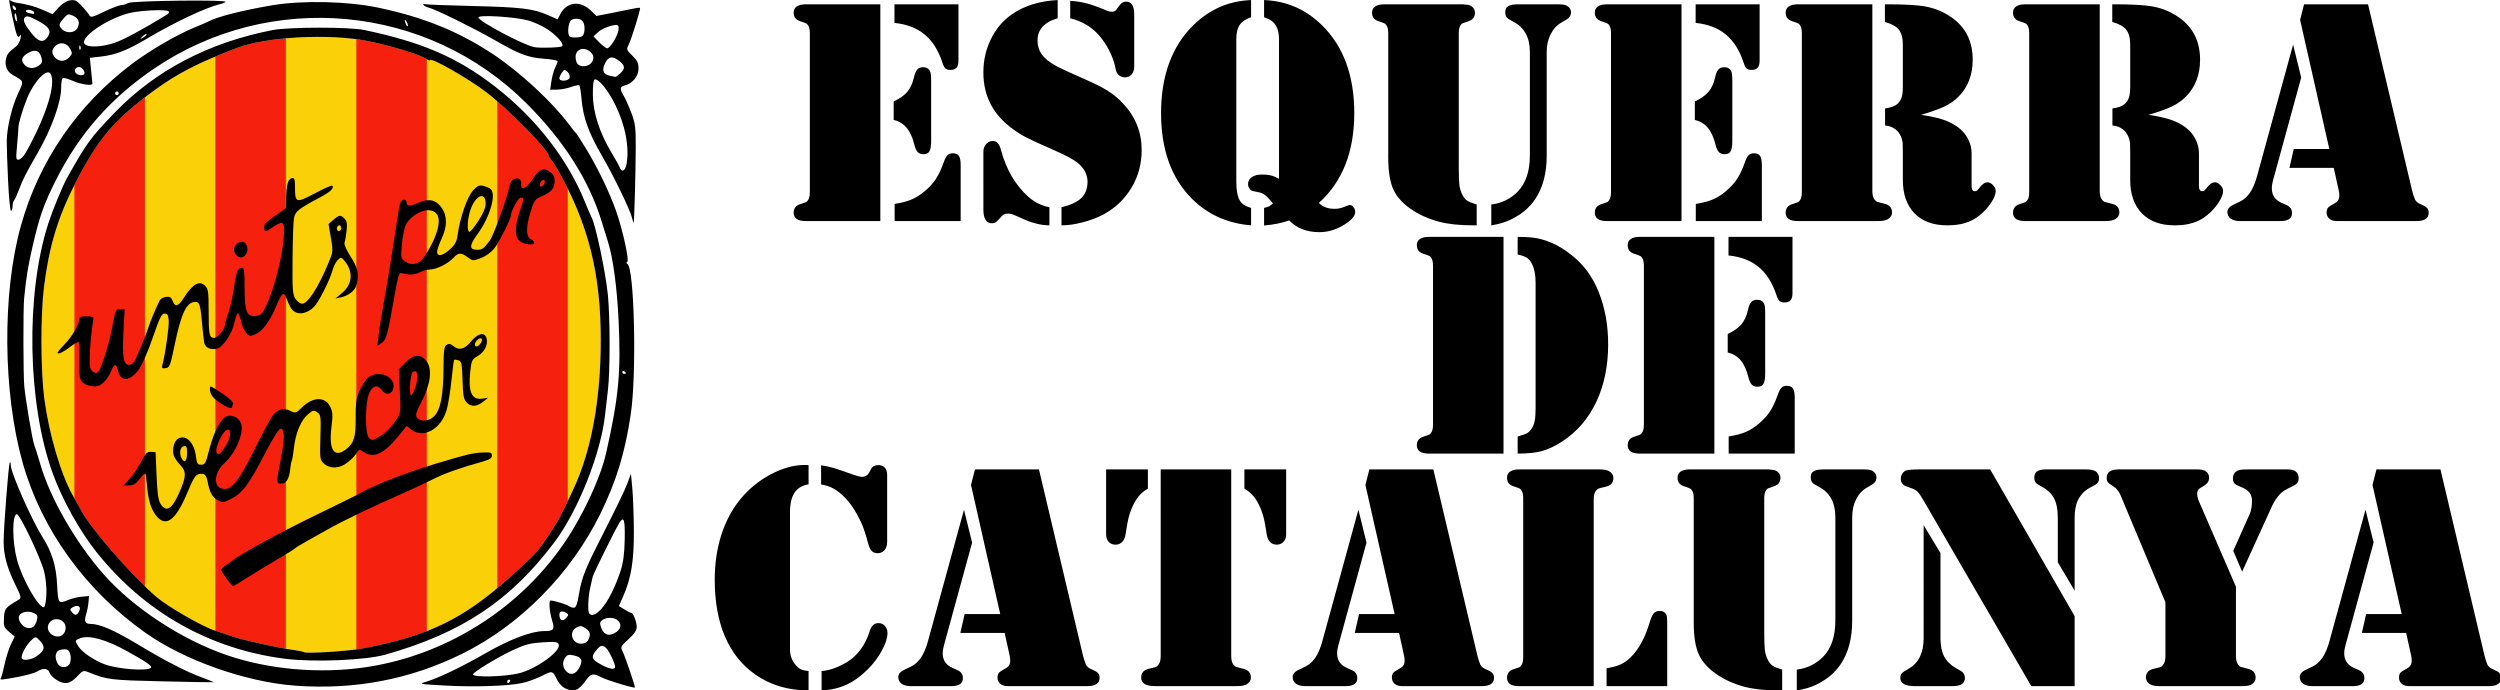
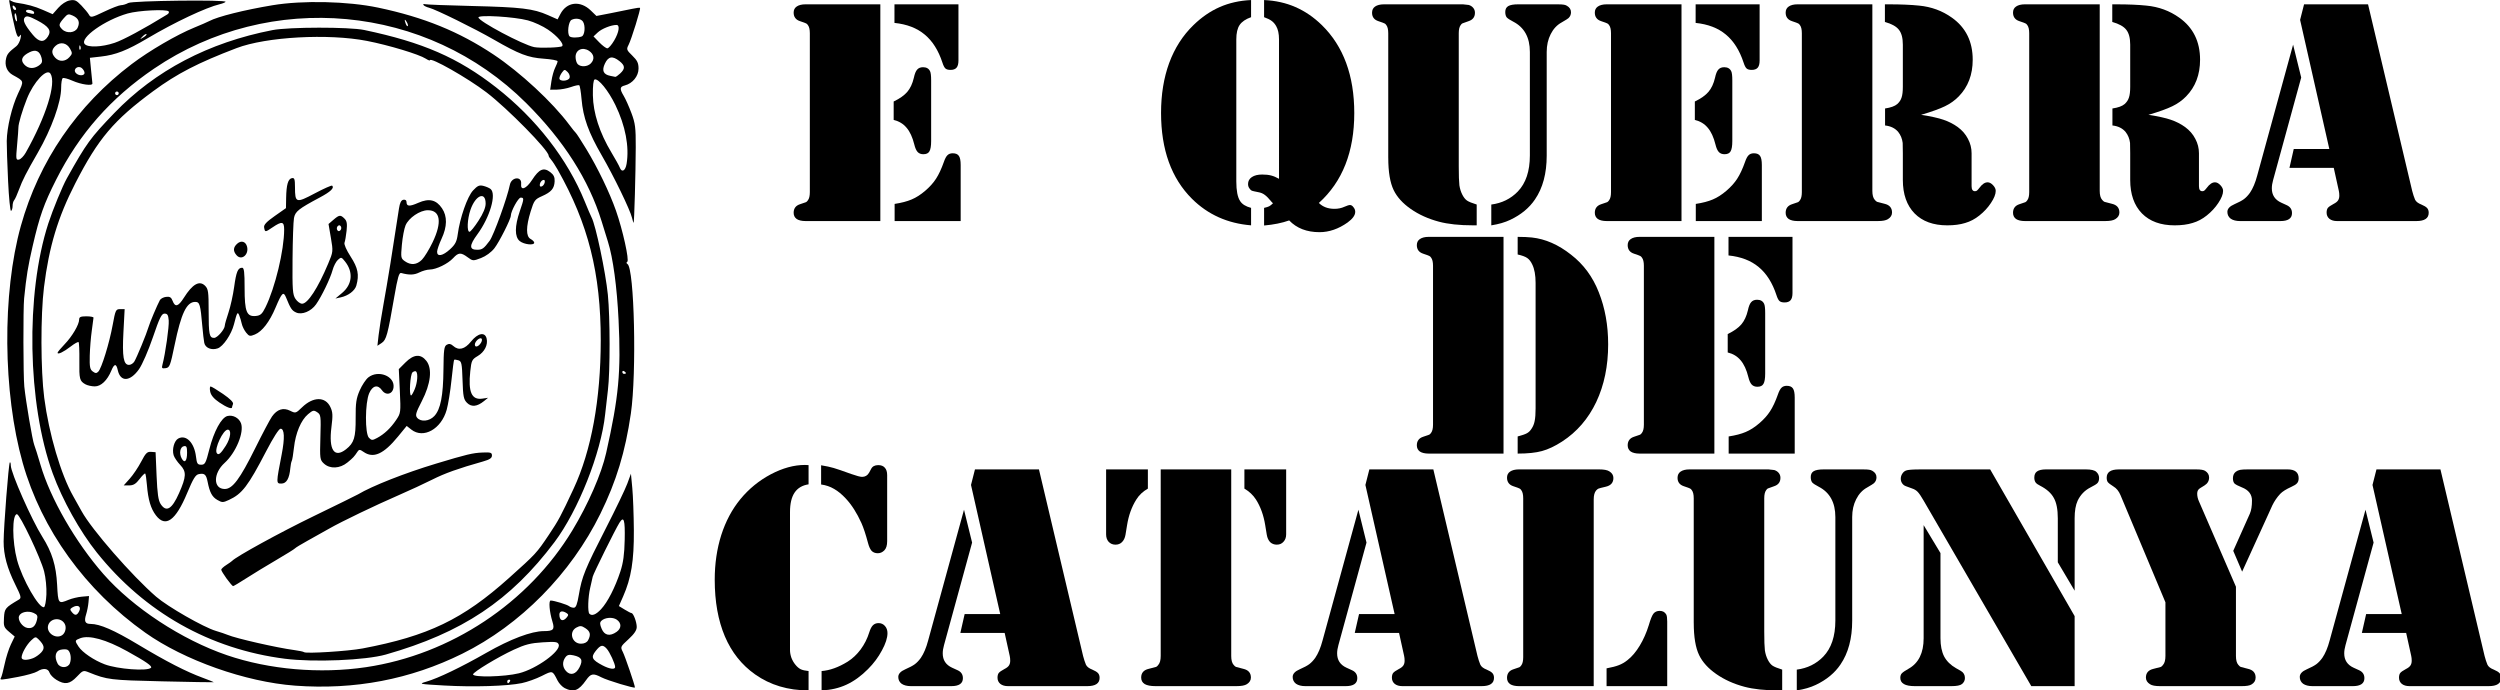
<svg xmlns="http://www.w3.org/2000/svg" xmlns:ns1="http://www.inkscape.org/namespaces/inkscape" xmlns:ns2="http://sodipodi.sourceforge.net/DTD/sodipodi-0.dtd" width="1811.062" height="500" viewBox="0 0 479.177 132.292" version="1.1" id="svg8" ns1:version="1.2.2 (732a01da63, 2022-12-09)" ns2:docname="Esquerra de Catalunya.svg" xml:space="preserve">
  <defs id="defs2" />
  <ns2:namedview id="base" pagecolor="#ffffff" bordercolor="#666666" borderopacity="1.0" ns1:pageopacity="0.0" ns1:pageshadow="2" ns1:zoom="0.35" ns1:cx="691.42857" ns1:cy="380" ns1:document-units="mm" ns1:current-layer="layer1" showgrid="false" units="px" fit-margin-left="50" fit-margin-top="50" fit-margin-right="50" fit-margin-bottom="50" ns1:window-width="1366" ns1:window-height="705" ns1:window-x="-8" ns1:window-y="-8" ns1:window-maximized="1" showguides="true" ns1:snap-nodes="true" ns1:showpageshadow="2" ns1:pagecheckerboard="0" ns1:deskcolor="#d1d1d1" />
  <g ns1:label="Capa 1" ns1:groupmode="layer" id="layer1" transform="translate(-270.916,-26.083)">
    <g id="g10973" transform="matrix(1.303,0,0,1.303,-81.998,-7.895)">
      <g id="g7120">
        <g id="g7114">
-           <path style="fill:#fad108;fill-opacity:1;stroke-width:0.265" d="m 324.161,121.47 c 9.672,-1.833 14.77,-4.286 21.564,-10.375 3.964,-3.553 4.056,-3.653 5.857,-6.34 1.443,-2.154 1.746,-2.719 3.649,-6.802 2.601,-5.582 3.979,-13.114 3.986,-21.791 0.008,-9.877 -1.829,-17.163 -6.331,-25.115 -0.33,-0.582 -0.766,-1.246 -0.969,-1.476 -0.204,-0.23 -0.37,-0.503 -0.37,-0.607 0,-0.785 -6.029,-6.92 -9.128,-9.289 -2.783,-2.127 -8.334,-5.277 -8.334,-4.728 0,0.084 -0.268,-0.021 -0.595,-0.233 -0.994,-0.645 -5.442,-1.989 -8.665,-2.618 -5.686,-1.109 -14.819,-0.604 -19.182,1.06 -5.691,2.171 -8.757,3.755 -12.263,6.335 -5.788,4.259 -8.088,6.979 -11.451,13.539 -2.569,5.012 -3.872,9.33 -4.611,15.292 -0.51,4.113 -0.492,12.207 0.036,16.281 0.686,5.288 2.456,11.295 4.263,14.465 0.373,0.655 0.931,1.653 1.24,2.218 1.462,2.675 7.418,9.503 10.962,12.568 1.705,1.475 6.987,4.5 8.782,5.03 0.655,0.193 1.429,0.454 1.72,0.579 1.22,0.523 7.26,1.901 9.845,2.245 0.697,0.093 1.327,0.228 1.4,0.3 0.253,0.251 6.494,-0.141 8.599,-0.54 z" id="path2971" />
-           <path id="rect5885" style="fill:#f5200e;fill-opacity:1;stroke-width:0.204" d="m 312.895,31.726 c -2.844,0.26 -5.457,0.745 -7.255,1.431 -1.143,0.436 -2.156,0.845 -3.112,1.246 v 84.459 c 0.022,0.007 0.049,0.018 0.069,0.024 0.655,0.193 1.429,0.454 1.72,0.579 1.05,0.45 5.663,1.531 8.578,2.043 z m 10.367,0.124 v 89.759 c 0.342,-0.045 0.653,-0.092 0.898,-0.138 3.713,-0.704 6.75,-1.502 9.469,-2.559 V 34.8 c -0.047,-0.027 -0.092,-0.052 -0.143,-0.085 -0.994,-0.645 -5.442,-1.989 -8.665,-2.617 -0.493,-0.096 -1.02,-0.176 -1.56,-0.248 z m -31.102,8.558 c -4.91,3.763 -7.119,6.546 -10.235,12.625 -0.045,0.089 -0.088,0.176 -0.132,0.264 v 46.095 c 0.357,0.631 0.796,1.414 1.06,1.897 1.252,2.291 5.8,7.625 9.307,11.036 z m 51.837,0.576 v 71.604 c 0.567,-0.475 1.139,-0.965 1.727,-1.492 3.964,-3.553 4.057,-3.653 5.857,-6.34 1.176,-1.756 1.638,-2.556 2.783,-4.966 V 53.839 c -0.458,-0.925 -0.949,-1.853 -1.48,-2.791 -0.33,-0.582 -0.765,-1.246 -0.969,-1.476 -0.204,-0.23 -0.371,-0.503 -0.371,-0.607 0,-0.666 -4.339,-5.18 -7.548,-7.981 z" />
-         </g>
+           </g>
        <path style="fill:#000000;stroke-width:0.265" d="m 353.927,127.306 c -0.364,-0.182 -0.842,-0.686 -1.063,-1.121 -0.764,-1.504 -0.703,-1.486 -2.32,-0.676 -0.831,0.417 -2.151,0.89 -2.932,1.053 -2.14,0.446 -7.113,0.599 -11.412,0.353 -3.738,-0.214 -3.806,-0.229 -2.646,-0.563 1.734,-0.499 5.151,-2.141 8.823,-4.24 3.553,-2.031 6.647,-3.199 8.472,-3.199 1.404,0 1.621,-0.24 1.262,-1.394 -0.443,-1.426 -0.583,-3.104 -0.258,-3.104 0.492,0 2.455,0.605 2.722,0.838 0.138,0.121 0.442,0.22 0.676,0.22 0.322,0 0.504,-0.472 0.752,-1.946 0.441,-2.624 0.906,-3.767 3.965,-9.736 1.443,-2.816 2.863,-5.774 3.157,-6.575 l 0.534,-1.455 0.2,2.117 c 0.11,1.164 0.212,3.962 0.228,6.218 0.03,4.456 -0.389,7.035 -1.583,9.733 l -0.619,1.399 0.85,0.518 c 0.467,0.285 0.92,0.519 1.006,0.519 0.272,0.002 0.77,1.322 0.77,2.04 0,0.483 -0.366,1.027 -1.215,1.806 -1.192,1.094 -1.207,1.129 -0.829,1.876 0.332,0.655 1.779,4.895 1.779,5.215 0,0.195 -4.063,-1.034 -4.948,-1.497 -1.196,-0.626 -1.549,-0.56 -2.234,0.417 -1.096,1.562 -1.827,1.837 -3.137,1.183 z m -8.07,-0.985 c 0.09,-0.146 0.037,-0.265 -0.117,-0.265 -0.154,0 -0.28,0.119 -0.28,0.265 0,0.146 0.052,0.265 0.117,0.265 0.064,0 0.19,-0.119 0.28,-0.265 z m 1.323,-1.204 c 2.575,-0.634 6.22,-3.275 5.85,-4.239 -0.15,-0.391 -0.465,-0.433 -2.363,-0.315 -1.773,0.111 -2.58,0.317 -4.237,1.083 -2.327,1.075 -5.997,3.296 -5.997,3.629 0,0.475 4.612,0.367 6.747,-0.158 z m 8.921,-0.896 c 0.533,-1.068 0.318,-1.479 -0.916,-1.75 -0.63,-0.138 -0.904,-0.068 -1.172,0.298 -0.477,0.653 -0.44,1.428 0.098,2.022 0.65,0.718 1.464,0.485 1.99,-0.57 z m 5.234,-0.025 c 0,-0.474 -0.796,-2.202 -1.242,-2.694 -0.583,-0.645 -0.901,-0.578 -1.629,0.343 -0.725,0.917 -0.552,1.281 1,2.101 1.052,0.556 1.871,0.666 1.871,0.25 z m -3.978,-3.943 c 0.434,-0.811 0.325,-1.295 -0.4,-1.769 -0.575,-0.377 -0.769,-0.39 -1.323,-0.094 -1.159,0.621 -0.662,2.375 0.673,2.375 0.496,0 0.874,-0.185 1.049,-0.512 z m 4.184,-1.223 c 0.74,-0.519 0.754,-1.294 0.032,-1.8 -0.602,-0.422 -1.768,-0.332 -2.271,0.176 -0.241,0.243 -0.229,0.514 0.053,1.176 0.415,0.974 1.204,1.136 2.185,0.448 z m -7.333,-2.122 c 0.287,-0.346 0.281,-0.458 -0.034,-0.657 -0.608,-0.385 -1.041,-0.287 -1.041,0.237 0,0.886 0.52,1.089 1.075,0.421 z m 5.059,-1.222 c 0.957,-1.024 2.058,-3.174 2.835,-5.536 0.426,-1.296 0.593,-2.517 0.639,-4.696 0.063,-2.926 -0.124,-3.523 -0.776,-2.479 -0.617,0.987 -3.84,7.495 -3.93,7.934 -0.052,0.255 -0.221,0.999 -0.375,1.654 -0.316,1.344 -0.383,3.526 -0.117,3.792 0.373,0.373 0.965,0.144 1.724,-0.669 z m -45.028,11.248 c -7.261,-0.538 -16.29,-3.731 -22.016,-7.787 -8.821,-6.247 -15.258,-15.162 -18.034,-24.979 -2.923,-10.336 -3.037,-24.958 -0.272,-34.864 2.661,-9.531 8.27,-17.72 16.303,-23.801 2.596,-1.965 6.629,-4.317 9.203,-5.366 0.946,-0.386 1.943,-0.819 2.215,-0.964 1.24,-0.659 5.126,-1.631 9.294,-2.326 4.439,-0.74 11.076,-0.589 15.544,0.353 6.722,1.417 11.899,3.523 16.986,6.911 3.928,2.616 8.661,7.005 11.129,10.322 0.433,0.582 0.865,1.118 0.959,1.191 0.094,0.073 0.787,1.144 1.54,2.381 1.694,2.785 3.418,6.361 4.37,9.068 0.987,2.807 1.983,7.31 1.661,7.509 -0.159,0.099 -0.15,0.223 0.026,0.332 1.017,0.629 1.369,16.032 0.503,21.985 -0.822,5.648 -2.136,9.967 -4.485,14.749 -4.333,8.818 -11.783,16.369 -20.32,20.592 -7.64,3.78 -15.839,5.344 -24.606,4.695 z m 10.451,-2.715 c 12.458,-1.853 23.889,-9.432 30.352,-20.123 2.331,-3.857 4.281,-8.322 4.968,-11.377 1.858,-8.266 2.198,-11.901 1.829,-19.545 -0.237,-4.914 -0.812,-9.156 -1.564,-11.544 -0.138,-0.437 -0.556,-1.787 -0.93,-3.001 -1.874,-6.084 -5.573,-11.884 -11.087,-17.383 -14.602,-14.561 -37.634,-16.696 -54.75,-5.074 -6.367,4.323 -10.972,9.546 -14.399,16.33 -1.817,3.596 -2.436,5.348 -3.463,9.79 -0.681,2.944 -0.918,4.403 -1.25,7.673 -0.153,1.513 -0.133,11.39 0.026,12.965 0.222,2.187 1.211,7.996 1.464,8.599 0.122,0.291 0.534,1.601 0.915,2.91 1.441,4.953 5.152,11.399 9.26,16.083 4.329,4.937 11.536,9.669 18.179,11.936 6.225,2.124 13.691,2.767 20.45,1.762 z m -11.906,-1.237 c -11.047,-1.408 -20.643,-6.821 -27.687,-15.62 -2.497,-3.119 -5.08,-7.754 -6.499,-11.664 -3.728,-10.268 -4.011,-26.357 -0.645,-36.746 0.645,-1.99 2.083,-5.491 2.733,-6.649 2.916,-5.203 3.42,-5.897 6.964,-9.585 6.011,-6.255 13.888,-10.387 23.283,-12.213 2.399,-0.466 11.305,-0.477 13.494,-0.016 8.603,1.811 13.805,4.077 19.408,8.452 5.872,4.585 10.5,10.546 13.033,16.786 0.432,1.063 0.881,2.112 0.998,2.33 0.607,1.13 2.069,8.065 2.398,11.377 0.335,3.379 0.34,11.244 0.008,14.023 -0.148,1.237 -0.332,2.844 -0.409,3.572 -0.601,5.672 -3.958,14.143 -7.444,18.785 -6.449,8.589 -13.591,13.35 -24.818,16.546 -2.96,0.843 -10.574,1.162 -14.817,0.621 z m 11.377,-1.513 c 9.672,-1.833 14.77,-4.286 21.564,-10.375 3.964,-3.553 4.056,-3.653 5.857,-6.34 1.443,-2.154 1.746,-2.719 3.649,-6.802 2.601,-5.582 3.979,-13.114 3.986,-21.791 0.008,-9.877 -1.829,-17.163 -6.331,-25.115 -0.33,-0.582 -0.766,-1.246 -0.969,-1.476 -0.204,-0.23 -0.37,-0.503 -0.37,-0.607 0,-0.785 -6.029,-6.92 -9.128,-9.289 -2.783,-2.127 -8.334,-5.277 -8.334,-4.728 0,0.084 -0.268,-0.021 -0.595,-0.233 -0.994,-0.645 -5.442,-1.989 -8.665,-2.618 -5.686,-1.109 -14.819,-0.604 -19.182,1.06 -5.691,2.171 -8.757,3.755 -12.263,6.335 -5.788,4.259 -8.088,6.979 -11.451,13.539 -2.569,5.012 -3.872,9.33 -4.611,15.292 -0.51,4.113 -0.492,12.207 0.036,16.281 0.686,5.288 2.456,11.295 4.263,14.465 0.373,0.655 0.931,1.653 1.24,2.218 1.462,2.675 7.418,9.503 10.962,12.568 1.705,1.475 6.987,4.5 8.782,5.03 0.655,0.193 1.429,0.454 1.72,0.579 1.22,0.523 7.26,1.901 9.845,2.245 0.697,0.093 1.327,0.228 1.4,0.3 0.253,0.251 6.494,-0.141 8.599,-0.54 z m -19.974,-10.27 c -0.437,-0.604 -0.795,-1.196 -0.795,-1.317 0,-0.12 0.327,-0.427 0.728,-0.682 0.4,-0.255 0.787,-0.528 0.86,-0.607 0.587,-0.641 7.047,-4.185 12.039,-6.604 3.347,-1.622 6.264,-3.056 6.482,-3.186 2.107,-1.255 6.886,-3.137 11.509,-4.532 4.495,-1.357 5.381,-1.569 6.814,-1.628 1.206,-0.05 1.388,0.008 1.388,0.444 0,0.376 -0.332,0.595 -1.323,0.875 -3.628,1.024 -5.595,1.728 -7.469,2.67 -1.131,0.569 -3.306,1.578 -4.834,2.242 -3.595,1.563 -8.472,3.909 -10.319,4.963 -0.8,0.457 -2.229,1.257 -3.175,1.778 -0.946,0.521 -1.779,1.029 -1.852,1.127 -0.073,0.099 -1.323,0.876 -2.778,1.728 -1.455,0.851 -3.441,2.061 -4.412,2.687 -0.971,0.627 -1.834,1.139 -1.917,1.139 -0.083,0 -0.508,-0.494 -0.946,-1.098 z m -10.398,-9.305 c -0.769,-1.008 -1.153,-2.304 -1.332,-4.498 -0.069,-0.847 -0.18,-1.594 -0.247,-1.661 -0.067,-0.067 -0.442,0.298 -0.833,0.812 -0.542,0.71 -0.906,0.933 -1.523,0.933 h -0.811 l 0.892,-0.992 c 0.491,-0.546 1.245,-1.668 1.676,-2.493 0.661,-1.266 0.888,-1.493 1.453,-1.45 l 0.67,0.051 0.146,3.468 c 0.112,2.65 0.254,3.632 0.601,4.162 0.823,1.256 1.656,0.762 2.703,-1.605 1.077,-2.434 1.109,-3.162 0.184,-4.137 -0.439,-0.462 -0.879,-1.111 -0.979,-1.442 -0.264,-0.877 0.087,-2.139 0.683,-2.458 1.157,-0.619 2.36,0.611 2.605,2.663 0.123,1.034 0.224,1.191 0.766,1.191 0.562,0 0.68,-0.223 1.191,-2.249 0.67,-2.657 1.774,-4.69 2.669,-4.915 0.799,-0.201 1.694,0.275 1.992,1.059 0.5,1.316 -0.747,4.338 -2.409,5.84 -1.707,1.543 -1.693,3.836 0.024,3.836 1.138,0 2.223,-1.453 4.475,-5.992 1.072,-2.162 2.188,-4.266 2.478,-4.676 0.752,-1.061 1.653,-1.345 2.663,-0.841 0.797,0.398 0.834,0.387 1.756,-0.507 1.634,-1.583 3.417,-1.603 4.159,-0.046 0.356,0.746 0.381,1.223 0.159,2.97 -0.425,3.343 0.415,4.612 2.149,3.248 1.186,-0.933 1.431,-1.73 1.414,-4.607 -0.013,-2.203 0.086,-2.88 0.594,-4.045 0.335,-0.769 0.907,-1.633 1.27,-1.918 1.451,-1.142 3.872,-0.21 3.712,1.429 -0.102,1.045 -1.108,1.312 -1.709,0.454 -0.613,-0.875 -1.378,-0.695 -1.875,0.441 -0.616,1.41 -0.64,5.955 -0.035,6.562 0.39,0.391 0.502,0.393 1.191,0.026 1.066,-0.568 2.005,-1.455 2.812,-2.654 0.676,-1.006 0.688,-1.095 0.539,-4.253 l -0.152,-3.225 0.973,-0.973 c 1.22,-1.22 2.245,-1.302 3.078,-0.245 0.905,1.147 0.656,3.363 -0.666,5.93 -0.887,1.724 -0.987,2.08 -0.687,2.443 0.544,0.656 1.804,0.528 2.531,-0.256 0.915,-0.987 1.302,-2.961 1.339,-6.824 0.028,-2.938 0.096,-3.44 0.493,-3.662 0.332,-0.186 0.59,-0.14 0.925,0.163 0.813,0.736 1.711,0.519 2.64,-0.638 0.996,-1.239 2.041,-1.446 2.29,-0.453 0.234,0.933 -0.304,1.998 -1.309,2.591 -0.845,0.499 -0.924,0.659 -1.093,2.238 -0.328,3.06 0.201,4.259 1.775,4.028 l 0.843,-0.124 -0.61,0.494 c -1.006,0.814 -1.837,0.898 -2.485,0.25 -0.498,-0.497 -0.583,-0.925 -0.661,-3.332 -0.081,-2.479 -0.144,-2.778 -0.615,-2.928 -0.289,-0.092 -0.568,-0.124 -0.62,-0.072 -0.052,0.052 -0.229,1.402 -0.393,3.001 -0.164,1.598 -0.482,3.56 -0.706,4.36 -0.793,2.83 -3.424,4.3 -5.199,2.904 l -0.682,-0.537 -1.272,1.555 c -2.131,2.606 -3.632,3.274 -5.078,2.261 -0.518,-0.363 -0.656,-0.373 -0.86,-0.066 -0.522,0.786 -0.654,0.927 -1.505,1.627 -1.112,0.914 -2.581,0.98 -3.466,0.155 -0.585,-0.545 -0.605,-0.702 -0.513,-3.867 0.091,-3.125 0.067,-3.319 -0.466,-3.676 -0.508,-0.34 -0.639,-0.312 -1.354,0.289 -1.033,0.869 -1.833,2.771 -2.067,4.913 -0.103,0.945 -0.249,1.825 -0.325,1.956 -0.076,0.131 -0.171,0.607 -0.211,1.058 -0.138,1.535 -0.567,2.275 -1.318,2.275 -0.781,0 -0.78,-0.034 0.049,-4.297 0.469,-2.408 0.409,-3.773 -0.165,-3.773 -0.24,0 -1.077,1.308 -2.117,3.307 -2.672,5.138 -3.537,6.271 -5.47,7.165 -0.882,0.408 -1.01,0.409 -1.705,0.011 -0.779,-0.445 -1.13,-1.097 -1.441,-2.679 -0.212,-1.077 -0.451,-1.287 -1.288,-1.127 -0.488,0.093 -0.83,0.648 -1.729,2.804 -1.687,4.05 -3.178,5.111 -4.586,3.265 z m 4.576,-9.211 c 0,-0.869 -0.084,-1.046 -0.463,-0.974 -0.562,0.107 -0.736,1.045 -0.334,1.796 0.424,0.793 0.797,0.408 0.797,-0.823 z m 5.699,-1.04 c 0.717,-1.137 0.865,-2.364 0.284,-2.364 -0.675,0 -2.001,2.819 -1.618,3.439 0.24,0.389 0.587,0.109 1.334,-1.074 z m 27.784,-8.309 c 0.4,-0.958 0.509,-2.309 0.209,-2.608 -0.096,-0.096 -0.334,-0.041 -0.529,0.121 -0.343,0.285 -0.535,3.405 -0.209,3.405 0.08,0 0.318,-0.413 0.529,-0.918 z m 9.748,-6.825 c 0.151,-0.239 0.192,-0.517 0.091,-0.617 -0.252,-0.252 -0.989,0.399 -0.989,0.873 0,0.479 0.529,0.328 0.898,-0.256 z m -38.469,8.78 c -0.81,-0.547 -1.243,-1.054 -1.356,-1.583 -0.091,-0.428 -0.065,-0.778 0.058,-0.778 0.123,0 0.946,0.496 1.83,1.103 1.045,0.717 1.557,1.234 1.464,1.477 -0.079,0.206 -0.144,0.424 -0.144,0.485 0,0.314 -0.791,0.013 -1.852,-0.704 z m -19.711,-2.677 c -0.862,-0.489 -0.931,-0.754 -0.896,-3.467 0.018,-1.426 -0.033,-2.658 -0.113,-2.739 -0.08,-0.08 -0.6,0.207 -1.156,0.639 -1.045,0.812 -1.936,1.237 -1.936,0.923 0,-0.099 0.465,-0.661 1.033,-1.248 1.119,-1.158 2.142,-2.898 2.142,-3.644 0,-0.368 0.223,-0.467 1.058,-0.467 0.582,0 1.056,0.089 1.053,0.198 -0.003,0.109 -0.117,0.972 -0.254,1.918 -0.137,0.946 -0.271,2.602 -0.298,3.68 -0.041,1.637 0.032,2.019 0.44,2.318 0.393,0.288 0.553,0.292 0.816,0.024 0.487,-0.496 1.627,-4.193 2.114,-6.856 0.405,-2.212 0.465,-2.34 1.096,-2.34 h 0.667 l -0.18,3.402 c -0.191,3.625 0.01,4.8 0.824,4.8 0.26,0 0.607,-0.217 0.773,-0.482 0.352,-0.563 1.814,-4.113 2.091,-5.075 0.191,-0.665 1.273,-3.228 1.675,-3.969 0.118,-0.218 0.531,-0.435 0.916,-0.481 0.548,-0.065 0.757,0.064 0.959,0.595 0.369,0.972 0.829,0.842 1.656,-0.468 1.273,-2.016 2.289,-2.588 3.119,-1.758 0.463,0.463 0.523,0.888 0.523,3.677 0,3.496 0.1,3.99 0.804,3.99 0.483,0 1.577,-1.273 1.577,-1.835 0,-0.164 0.242,-1.017 0.538,-1.896 0.296,-0.879 0.671,-2.572 0.834,-3.762 0.306,-2.238 0.55,-2.826 1.174,-2.826 0.288,0 0.364,0.626 0.364,2.984 0,3.5 0.301,4.244 1.662,4.109 0.673,-0.067 0.921,-0.291 1.405,-1.272 1.423,-2.883 2.748,-8.391 2.752,-11.443 0.002,-1.195 -0.329,-1.257 -1.712,-0.318 -1.092,0.741 -1.106,0.741 -1.238,0.004 -0.067,-0.376 0.348,-0.821 1.562,-1.673 l 1.654,-1.161 0.026,-1.502 c 0.034,-1.941 0.284,-2.801 0.845,-2.909 0.379,-0.073 0.452,0.138 0.455,1.322 0.007,2.341 0.149,2.385 2.915,0.918 1.326,-0.704 2.477,-1.214 2.557,-1.134 0.342,0.342 -0.226,0.887 -1.805,1.731 -3.161,1.689 -3.632,2.064 -3.815,3.037 -0.093,0.498 -0.188,3.213 -0.211,6.035 -0.037,4.511 0.015,5.217 0.427,5.847 0.258,0.394 0.698,0.716 0.979,0.716 0.828,0 2.319,-2.288 3.831,-5.883 0.74,-1.757 0.745,-1.81 0.403,-3.812 l -0.347,-2.03 0.721,-0.62 c 0.859,-0.739 1.044,-0.759 1.63,-0.172 0.348,0.348 0.416,0.746 0.305,1.786 -0.078,0.736 -0.215,1.523 -0.304,1.748 -0.096,0.242 0.274,1.085 0.904,2.059 1.08,1.671 1.277,2.674 0.835,4.254 -0.212,0.757 -1.18,1.492 -2.282,1.733 l -0.794,0.173 0.982,-0.82 c 1.496,-1.249 1.671,-3.05 0.449,-4.605 -0.538,-0.684 -0.589,-0.696 -1.065,-0.266 -0.275,0.249 -0.631,0.937 -0.79,1.528 -0.324,1.204 -1.611,3.866 -2.427,5.022 -0.729,1.032 -2.08,1.584 -2.93,1.197 -0.624,-0.284 -0.823,-0.581 -1.475,-2.193 -0.39,-0.965 -0.612,-0.753 -1.552,1.475 -0.887,2.103 -1.968,3.51 -3.037,3.953 -0.725,0.3 -0.845,0.274 -1.293,-0.28 -0.272,-0.336 -0.561,-0.923 -0.642,-1.305 -0.081,-0.382 -0.246,-0.932 -0.366,-1.223 -0.247,-0.6 -0.326,-0.467 -0.783,1.325 -0.373,1.464 -1.581,3.244 -2.391,3.526 -0.902,0.314 -1.817,-0.059 -1.973,-0.805 -0.07,-0.334 -0.199,-1.44 -0.287,-2.459 -0.277,-3.203 -0.385,-3.572 -1.046,-3.572 -1.266,0 -2.065,1.673 -3.032,6.35 -0.632,3.055 -0.732,3.314 -1.316,3.397 -0.548,0.077 -0.61,0.007 -0.467,-0.529 0.428,-1.606 0.992,-5.592 0.918,-6.492 -0.066,-0.8 -0.191,-1.005 -0.61,-1.005 -0.44,0 -0.725,0.578 -1.72,3.49 -0.668,1.954 -1.566,4.018 -2.041,4.689 -1.314,1.854 -2.733,1.916 -3.124,0.137 -0.219,-0.999 -0.508,-0.982 -0.937,0.053 -0.607,1.466 -1.532,2.347 -2.456,2.338 -0.46,-0.004 -1.075,-0.143 -1.366,-0.308 z M 320.986,59.382 c -0.128,-0.207 -0.28,-0.222 -0.457,-0.046 -0.146,0.146 -0.178,0.404 -0.073,0.575 0.128,0.207 0.28,0.222 0.457,0.046 0.146,-0.146 0.178,-0.404 0.073,-0.575 z m 5.555,15.99 c 0.1,-0.864 0.418,-2.88 0.708,-4.481 0.616,-3.408 1.363,-8.024 2.289,-14.153 0.126,-0.832 0.318,-1.215 0.643,-1.276 0.276,-0.052 0.463,0.074 0.463,0.313 0,0.68 0.422,0.714 1.727,0.137 1.586,-0.702 2.643,-0.458 3.494,0.806 0.793,1.176 0.771,2.683 -0.064,4.477 -0.362,0.778 -0.659,1.642 -0.659,1.918 0,0.774 0.836,0.612 1.909,-0.371 0.765,-0.701 0.988,-1.133 1.126,-2.183 0.318,-2.424 1.415,-5.567 2.258,-6.469 0.657,-0.703 0.92,-0.819 1.52,-0.668 0.399,0.1 0.875,0.306 1.058,0.458 0.896,0.743 -0.103,4.163 -1.948,6.671 -1.213,1.649 -1.214,2.276 -0.003,2.267 0.719,-0.005 0.966,-0.186 1.807,-1.319 0.604,-0.815 2.598,-6.332 2.978,-8.239 0.232,-1.164 1.778,-1.301 1.657,-0.147 -0.113,1.081 0.74,0.772 1.62,-0.585 1.026,-1.584 1.691,-1.87 2.653,-1.14 0.515,0.391 0.685,0.744 0.656,1.358 -0.051,1.066 -0.487,1.577 -1.871,2.19 -1.032,0.457 -1.157,0.627 -1.654,2.234 -0.706,2.286 -0.709,3.689 -0.008,4.064 0.291,0.156 0.529,0.398 0.529,0.538 0,0.441 -1.502,0.277 -2.132,-0.233 -0.758,-0.614 -0.753,-2.174 0.016,-4.408 0.635,-1.846 0.644,-1.983 0.122,-1.983 -0.353,0 -1.446,2.002 -1.446,2.649 0,0.504 -1.714,3.9 -2.425,4.806 -0.458,0.583 -1.243,1.156 -1.96,1.43 -1.17,0.447 -1.213,0.444 -1.967,-0.113 -1,-0.74 -1.357,-0.718 -2.135,0.127 -0.765,0.831 -2.489,1.671 -3.445,1.679 -0.378,0.003 -1.07,0.197 -1.538,0.43 -0.762,0.38 -1.471,0.401 -2.663,0.078 -0.309,-0.084 -0.518,0.638 -1.007,3.466 -0.979,5.66 -1.175,6.378 -1.869,6.834 l -0.62,0.408 z m 6.372,-11.092 c 0.362,-0.362 1.071,-1.52 1.575,-2.572 1.411,-2.945 1.148,-4.707 -0.704,-4.707 -1.169,0 -2.819,1.122 -3.283,2.231 -0.197,0.47 -0.439,1.751 -0.538,2.846 -0.171,1.889 -0.149,2.013 0.441,2.426 0.88,0.617 1.746,0.54 2.509,-0.223 z m 8.319,-5.733 c 0.698,-1.079 1.053,-1.93 1.053,-2.522 0,-1.863 -1.495,-1.249 -2.233,0.917 -0.467,1.371 -0.549,3.233 -0.142,3.233 0.149,0 0.744,-0.733 1.323,-1.629 z m 9.743,-5.634 c 0.059,-0.302 -0.037,-0.429 -0.265,-0.353 -0.196,0.065 -0.397,0.331 -0.447,0.59 -0.059,0.302 0.037,0.429 0.265,0.353 0.196,-0.065 0.397,-0.331 0.447,-0.59 z m -45.31,10.729 c -0.555,-0.614 -0.533,-1.168 0.069,-1.713 0.589,-0.533 1.255,-0.339 1.454,0.423 0.304,1.164 -0.794,2.095 -1.523,1.289 z m 57.257,17.318 c 0,-0.064 -0.119,-0.19 -0.265,-0.28 -0.146,-0.09 -0.265,-0.037 -0.265,0.117 0,0.154 0.119,0.28 0.265,0.28 0.146,0 0.265,-0.052 0.265,-0.117 z M 288.31,39.803 c 0,-0.146 -0.119,-0.265 -0.265,-0.265 -0.146,0 -0.265,0.119 -0.265,0.265 0,0.146 0.119,0.265 0.265,0.265 0.146,0 0.265,-0.119 0.265,-0.265 z m 42.366,-10.497 c -0.312,-0.536 -0.387,-0.365 -0.132,0.301 0.091,0.236 0.221,0.374 0.289,0.306 0.068,-0.068 -0.002,-0.341 -0.157,-0.607 z m -51.536,96.769 c -0.46,-0.28 -0.914,-0.756 -1.01,-1.057 -0.203,-0.639 -0.962,-0.711 -1.801,-0.169 -0.322,0.208 -1.581,0.565 -2.798,0.794 -2.623,0.493 -2.766,0.5 -2.539,0.132 0.096,-0.156 0.339,-1.065 0.538,-2.02 0.2,-0.955 0.615,-2.256 0.922,-2.89 l 0.558,-1.153 -0.829,-0.698 c -0.756,-0.637 -0.822,-0.815 -0.75,-2.044 0.081,-1.39 0.167,-1.496 2.182,-2.687 0.406,-0.24 0.356,-0.449 -0.524,-2.229 -1.193,-2.412 -1.713,-4.337 -1.708,-6.316 0.005,-2.141 0.733,-11.462 0.908,-11.637 0.08,-0.08 0.146,0.119 0.146,0.442 0,1.06 3.08,8.033 4.633,10.487 1.428,2.257 2.034,4.22 2.182,7.071 0.146,2.803 0.172,2.837 1.685,2.209 0.491,-0.204 1.368,-0.412 1.951,-0.463 l 1.058,-0.092 -0.08,0.926 c -0.044,0.509 -0.201,1.311 -0.35,1.781 -0.322,1.02 -0.144,1.394 0.662,1.394 1.351,0 3.428,0.901 6.953,3.016 4.196,2.517 7.116,4.018 9.559,4.913 0.914,0.335 1.629,0.627 1.587,0.65 -0.041,0.022 -3.468,-0.038 -7.615,-0.134 -7.595,-0.176 -8.058,-0.233 -10.755,-1.324 -0.797,-0.322 -0.872,-0.295 -1.751,0.637 -1.046,1.109 -1.771,1.22 -3.015,0.462 z m 13.917,-1.765 c 0.235,-0.235 -0.707,-0.892 -3.506,-2.441 -3.112,-1.723 -5.588,-2.407 -6.903,-1.907 -0.81,0.308 -0.82,0.356 -0.25,1.225 0.563,0.859 2.268,2.016 3.849,2.611 1.89,0.712 6.28,1.042 6.81,0.511 z m -11.926,-0.676 c 0.276,-0.746 0.063,-1.816 -0.396,-1.993 -0.199,-0.076 -0.66,-0.064 -1.023,0.027 -0.723,0.182 -0.895,1.077 -0.387,2.025 0.381,0.713 1.535,0.675 1.807,-0.059 z m -5.43,-0.735 c 0.359,-0.137 0.898,-0.511 1.197,-0.832 0.576,-0.619 0.484,-1.08 -0.392,-1.957 -0.4,-0.4 -0.48,-0.387 -1.067,0.164 -0.685,0.644 -1.415,1.941 -1.415,2.516 0,0.415 0.744,0.462 1.677,0.108 z m 4.295,-3.394 c 0.472,-0.323 0.656,-1.129 0.377,-1.651 -0.552,-1.032 -2.159,-0.874 -2.451,0.24 -0.283,1.083 1.139,2.05 2.074,1.411 z m -3.714,-2.238 c 0.147,-0.601 0.066,-0.772 -0.492,-1.026 -0.814,-0.371 -1.912,-0.135 -2.14,0.459 -0.229,0.597 0.493,1.624 1.227,1.746 0.743,0.124 1.175,-0.239 1.405,-1.18 z m 6.189,-1.229 c 0.406,-0.76 -0.198,-1.102 -1.023,-0.58 -0.315,0.199 -0.321,0.312 -0.034,0.657 0.454,0.547 0.733,0.526 1.056,-0.077 z m -4.798,-2.515 c 0.045,-1.011 -0.099,-2.469 -0.334,-3.386 -0.506,-1.973 -3.569,-8.422 -4,-8.422 -0.727,0 -0.715,4.01 0.02,6.747 0.761,2.834 3.238,7.166 3.962,6.927 0.151,-0.05 0.309,-0.89 0.352,-1.867 z m 86.145,-55.398 c -0.283,-1.19 -2.65,-6.073 -4.456,-9.194 -1.949,-3.368 -2.739,-5.572 -2.969,-8.277 -0.09,-1.06 -0.243,-1.976 -0.34,-2.036 -0.097,-0.06 -0.645,0.058 -1.217,0.262 -0.572,0.204 -1.495,0.376 -2.049,0.382 l -1.008,0.012 0.183,-1.257 c 0.101,-0.691 0.346,-1.578 0.545,-1.971 0.199,-0.393 0.363,-0.822 0.363,-0.954 0,-0.132 -0.923,-0.304 -2.051,-0.382 -2.299,-0.159 -3.608,-0.661 -7.342,-2.813 -2.809,-1.619 -8.53,-4.435 -9.507,-4.68 -0.377,-0.095 -0.75,-0.276 -0.828,-0.404 -0.079,-0.128 0.011,-0.183 0.201,-0.122 0.189,0.06 3.321,0.182 6.959,0.269 7.223,0.174 8.994,0.386 11.145,1.338 l 1.424,0.63 0.402,-0.777 c 0.934,-1.806 2.921,-2.04 4.481,-0.528 l 0.828,0.802 2.105,-0.408 c 1.158,-0.225 2.58,-0.513 3.161,-0.641 0.581,-0.128 1.097,-0.191 1.147,-0.141 0.13,0.13 -1.263,4.629 -1.689,5.453 -0.332,0.644 -0.296,0.746 0.557,1.573 0.729,0.707 0.913,1.089 0.913,1.904 0,1.117 -0.881,2.196 -2.03,2.484 -0.74,0.186 -0.768,0.503 -0.137,1.552 0.262,0.437 0.768,1.568 1.123,2.514 0.562,1.496 0.644,2.149 0.634,5.027 -0.013,3.753 -0.22,11.111 -0.313,11.112 -0.034,5.29e-4 -0.139,-0.327 -0.234,-0.727 z m -0.8,-7.938 c 0.418,-2.531 -0.167,-5.609 -1.649,-8.665 -1.029,-2.124 -2.506,-3.941 -3.05,-3.753 -0.184,0.064 -0.279,0.918 -0.259,2.324 0.038,2.595 0.989,5.529 2.732,8.424 0.575,0.955 1.123,1.945 1.219,2.199 0.298,0.792 0.834,0.509 1.006,-0.529 z m -8.385,-12.654 c 0.088,-0.23 -0.042,-0.617 -0.289,-0.86 -0.42,-0.414 -0.474,-0.409 -0.83,0.071 -0.209,0.282 -0.381,0.669 -0.381,0.86 0,0.494 1.307,0.432 1.5,-0.071 z m 7.446,-0.651 c 0.76,-0.708 0.731,-1.155 -0.118,-1.823 -1.017,-0.8 -1.622,-0.696 -2.128,0.365 -0.492,1.032 -0.238,1.612 0.794,1.813 0.317,0.062 0.643,0.128 0.725,0.148 0.082,0.02 0.409,-0.207 0.728,-0.503 z m -4.335,-1.464 c 0.611,-0.611 0.507,-1.364 -0.257,-1.865 -0.946,-0.62 -1.974,-0.152 -1.974,0.899 0,0.411 0.143,0.889 0.318,1.064 0.445,0.445 1.419,0.395 1.913,-0.098 z m -4.203,-2.55 c 0.307,-0.307 -0.705,-1.49 -2.078,-2.429 -0.755,-0.516 -2.086,-1.129 -2.96,-1.363 -1.999,-0.535 -7.276,-0.851 -7.276,-0.435 0,0.553 6.521,4.025 8.202,4.367 0.861,0.175 3.901,0.072 4.112,-0.14 z m 7.651,-0.828 c 0.722,-1.232 0.879,-2.292 0.34,-2.292 -0.78,0 -2.179,0.559 -2.756,1.102 l -0.623,0.585 0.849,0.876 c 0.467,0.482 1,0.876 1.183,0.876 0.184,0 0.636,-0.516 1.006,-1.148 z m -4.773,-0.6 c 0.452,-0.173 0.573,-1.567 0.19,-2.172 -0.283,-0.447 -1.096,-0.576 -1.689,-0.269 -0.464,0.24 -0.676,2.037 -0.287,2.426 0.22,0.22 1.23,0.229 1.786,0.016 z M 272.036,52.692 c -0.119,-2.505 -0.208,-5.15 -0.197,-5.877 0.029,-1.996 0.752,-5.034 1.663,-6.98 0.89,-1.901 0.922,-1.787 -0.773,-2.726 -0.873,-0.484 -1.242,-1.417 -0.977,-2.474 0.157,-0.624 0.395,-0.903 1.511,-1.772 0.237,-0.185 0.509,-0.693 0.603,-1.13 0.111,-0.511 0.087,-0.666 -0.068,-0.435 -0.349,0.524 -0.515,0.129 -1.107,-2.642 -0.618,-2.89 -0.602,-2.692 -0.196,-2.442 0.179,0.111 0.507,0.227 0.728,0.258 1.592,0.225 2.709,0.528 3.944,1.068 l 1.426,0.624 0.823,-0.931 c 0.491,-0.555 1.169,-0.996 1.678,-1.092 0.731,-0.138 0.979,-0.032 1.72,0.737 0.476,0.494 0.985,1.113 1.13,1.376 0.247,0.446 0.397,0.415 2.241,-0.469 1.087,-0.521 2.196,-0.947 2.464,-0.947 0.268,0 0.748,-0.145 1.066,-0.323 0.611,-0.341 14.52,-0.506 14.313,-0.17 -0.057,0.093 -0.433,0.248 -0.834,0.343 -2.06,0.492 -6.672,2.667 -10.641,5.019 -3.01,1.783 -4.691,2.443 -6.857,2.688 l -1.627,0.184 0.169,1.751 c 0.093,0.963 0.184,1.87 0.202,2.016 0.051,0.408 -1.64,0.178 -2.95,-0.402 -0.647,-0.286 -1.282,-0.454 -1.412,-0.374 -0.13,0.08 -0.236,0.719 -0.236,1.419 0,2.112 -1.415,6.045 -3.433,9.543 -1.703,2.952 -2.267,4.058 -2.767,5.424 -0.266,0.728 -0.587,1.436 -0.714,1.574 -0.126,0.138 -0.23,0.518 -0.23,0.844 0,0.326 -0.101,0.655 -0.224,0.731 -0.123,0.076 -0.321,-1.911 -0.44,-4.416 z m 2.596,-4.157 c 2.991,-5.3 4.532,-10.215 3.642,-11.621 -0.541,-0.855 -2.481,1.206 -3.465,3.683 -0.684,1.72 -1.263,3.677 -1.254,4.233 0.004,0.218 -0.085,1.391 -0.196,2.606 -0.188,2.045 -0.167,2.202 0.274,2.117 0.262,-0.051 0.712,-0.509 1,-1.019 z m 8.651,-11.742 c 0,-0.2 -0.179,-0.513 -0.397,-0.694 -0.557,-0.463 -1.349,0.152 -0.897,0.697 0.39,0.47 1.294,0.468 1.294,-0.003 z m -6.696,-1.09 c 0.443,-0.311 0.524,-0.549 0.376,-1.104 -0.272,-1.017 -0.842,-1.294 -1.746,-0.851 -1.138,0.558 -1.405,1.151 -0.811,1.807 0.582,0.643 1.396,0.699 2.181,0.149 z m 4.464,-1.21 c 0.452,-0.5 0.461,-0.609 0.098,-1.257 -0.48,-0.859 -1.431,-1.049 -2.121,-0.425 -0.623,0.564 -0.645,1.11 -0.07,1.745 0.58,0.641 1.48,0.613 2.092,-0.063 z m 1.62,-1.619 c -0.085,-0.211 -0.147,-0.148 -0.16,0.16 -0.011,0.279 0.051,0.435 0.139,0.347 0.088,-0.088 0.097,-0.316 0.021,-0.507 z m 5.035,-0.496 c 1.299,-0.439 4.243,-2.025 7.749,-4.176 0.218,-0.134 0.307,-0.337 0.197,-0.452 -0.333,-0.348 -4.465,-0.137 -6.018,0.307 -3.376,0.965 -7.078,3.593 -6.33,4.493 0.452,0.545 2.519,0.464 4.402,-0.172 z m -9.833,-0.892 c 0.589,-0.898 0.203,-1.491 -1.579,-2.424 -1.144,-0.599 -1.526,-0.694 -1.779,-0.441 -0.383,0.383 -0.066,1.089 1.151,2.564 0.909,1.102 1.618,1.199 2.207,0.3 z m 14.521,-0.389 c -0.07,-0.07 -0.332,0.088 -0.583,0.35 -0.436,0.456 -0.431,0.461 0.127,0.127 0.321,-0.193 0.526,-0.407 0.457,-0.477 z m -10.128,-0.935 c 0.378,-0.831 0.15,-1.397 -0.726,-1.796 -0.632,-0.288 -0.761,-0.247 -1.33,0.414 -0.742,0.863 -0.768,1.057 -0.215,1.61 0.661,0.661 1.923,0.534 2.271,-0.229 z m -8.984,-1.671 c -0.077,-0.4 -0.19,-0.575 -0.253,-0.388 -0.113,0.337 0.089,1.116 0.288,1.116 0.057,0 0.041,-0.327 -0.035,-0.728 z m 2.594,-0.564 c 0,-0.317 -1.023,-0.566 -1.194,-0.291 -0.075,0.121 0.074,0.274 0.33,0.341 0.765,0.2 0.863,0.194 0.863,-0.051 z m -2.862,-0.882 c -0.19,-0.19 -0.313,-0.205 -0.313,-0.04 0,0.15 0.079,0.353 0.176,0.45 0.097,0.097 0.238,0.115 0.313,0.04 0.075,-0.075 -0.004,-0.278 -0.176,-0.45 z" id="path2943" />
      </g>
      <g aria-label="ESQUERRA DE CATALUNYA" id="text8628" style="font-size:47.832px;line-height:0.5;fill:#f5200e;stroke-width:0.12">
        <path d="M 400.344,26.714 V 58.594 h -10.393 -0.607 q -0.841,0 -1.308,-0.304 -0.444,-0.327 -0.444,-0.911 0,-0.958 0.934,-1.261 0.771,-0.257 0.888,-0.304 0.14,-0.07 0.28,-0.28 0.28,-0.374 0.28,-1.191 v -23.379 q 0,-0.817 -0.28,-1.191 -0.14,-0.21 -0.28,-0.257 -0.117,-0.07 -0.888,-0.327 -0.934,-0.304 -0.934,-1.261 0,-0.584 0.444,-0.888 0.467,-0.327 1.308,-0.327 h 0.607 z m 2.079,0 h 9.412 v 8.268 q 0,0.724 -0.28,1.051 -0.28,0.327 -0.888,0.327 -0.514,0 -0.747,-0.21 -0.234,-0.21 -0.444,-0.864 -0.888,-2.709 -2.616,-4.134 -1.705,-1.425 -4.438,-1.705 z m -0.117,17.003 v -2.709 q 1.355,-0.654 2.009,-1.425 0.654,-0.771 0.958,-2.055 0.187,-0.888 0.49,-1.214 0.304,-0.35 0.864,-0.35 0.747,0 1.028,0.584 0.163,0.304 0.163,1.378 v 8.899 q 0,1.098 -0.257,1.518 -0.234,0.42 -0.888,0.42 -0.537,0 -0.841,-0.327 -0.304,-0.327 -0.49,-1.098 -0.397,-1.612 -1.144,-2.476 -0.724,-0.864 -1.892,-1.144 z m 0.14,14.878 v -2.522 q 1.518,-0.234 2.499,-0.654 1.004,-0.42 2.009,-1.285 1.004,-0.864 1.588,-1.775 0.607,-0.934 1.144,-2.452 0.257,-0.747 0.537,-1.004 0.28,-0.28 0.771,-0.28 0.654,0 0.911,0.397 0.257,0.374 0.257,1.331 v 8.245 z" style="font-family:Stencil;-inkscape-font-specification:Stencil;text-align:center;text-anchor:middle;fill:#000000" id="path10990" />
-         <path d="m 426.432,26.083 v 2.686 q -1.448,0.397 -2.219,1.238 -0.747,0.817 -0.747,2.032 0,1.168 0.631,2.055 0.631,0.864 2.055,1.658 0.981,0.537 4.438,2.055 2.102,0.911 3.246,1.658 1.168,0.724 2.195,1.822 2.756,2.896 2.756,6.89 0,3.013 -1.495,5.512 -1.495,2.499 -4.111,3.924 -1.401,0.747 -3.083,1.168 -1.658,0.444 -3.106,0.444 v -2.663 q 2.032,-0.49 2.919,-1.355 0.911,-0.888 0.911,-2.382 0,-1.565 -1.401,-2.756 -0.934,-0.771 -3.55,-1.915 -2.873,-1.261 -3.947,-1.798 -1.051,-0.537 -2.032,-1.261 -4.391,-3.13 -4.391,-8.338 0,-2.663 1.098,-4.905 1.098,-2.265 3.06,-3.643 2.733,-1.915 6.773,-2.125 z m 1.845,2.686 v -2.569 q 1.401,0.093 2.429,0.374 1.028,0.257 2.919,1.051 0.467,0.187 0.771,0.187 0.444,0 0.654,-0.304 l 0.514,-0.677 q 0.374,-0.514 0.911,-0.514 0.631,0 0.911,0.467 0.304,0.444 0.304,1.425 v 7.707 q 0,0.677 -0.397,1.121 -0.374,0.42 -0.981,0.42 -0.467,0 -0.864,-0.304 -0.21,-0.187 -0.35,-0.444 -0.117,-0.28 -0.234,-0.911 -0.257,-1.144 -0.888,-2.359 -0.631,-1.214 -1.471,-2.172 -1.682,-1.892 -4.227,-2.499 z m -3.06,27.793 v 2.663 q -1.915,0 -4.227,-1.098 -0.864,-0.397 -1.191,-0.514 -0.327,-0.117 -0.631,-0.117 -0.467,0 -0.701,0.163 -0.234,0.14 -0.747,0.747 -0.42,0.514 -0.911,0.514 -1.308,0 -1.308,-2.009 V 48.411 q 0,-0.654 0.374,-1.098 0.374,-0.467 0.934,-0.49 0.514,-0.023 0.794,0.304 0.304,0.304 0.514,1.098 0.537,2.009 1.541,3.76 1.028,1.752 2.382,2.966 1.378,1.261 3.176,1.612 z" style="font-family:Stencil;-inkscape-font-specification:Stencil;text-align:center;text-anchor:middle;fill:#000000" id="path10992" />
        <path d="m 464.852,55.932 q 0.864,0.864 2.289,0.864 0.817,0 1.471,-0.304 0.584,-0.257 0.817,-0.257 0.28,0 0.514,0.327 0.257,0.304 0.257,0.677 0,0.747 -1.121,1.565 -2.009,1.425 -4.134,1.425 -2.803,0 -4.461,-1.728 -1.565,0.561 -3.69,0.747 V 56.656 q 0.514,-0.117 0.747,-0.234 0.257,-0.14 0.561,-0.444 l -0.187,-0.187 q -0.631,-0.771 -1.028,-1.051 -0.397,-0.304 -0.958,-0.397 -0.724,-0.14 -0.934,-0.21 -0.187,-0.093 -0.327,-0.304 -0.234,-0.28 -0.234,-0.677 0,-0.654 0.561,-1.028 0.561,-0.374 1.518,-0.374 0.771,0 1.308,0.14 0.561,0.14 1.168,0.49 V 31.875 q 0,-1.238 -0.42,-1.962 -0.28,-0.49 -0.677,-0.771 -0.374,-0.28 -1.098,-0.537 v -2.522 q 2.522,0.117 4.601,1.028 2.102,0.911 3.9,2.663 4.765,4.671 4.765,12.939 0,8.525 -5.208,13.219 z m -9.973,-27.326 q -1.191,0.42 -1.682,1.144 -0.49,0.724 -0.49,2.125 v 20.88 q 0,2.055 0.561,2.896 0.444,0.701 1.612,1.004 v 2.569 q -5.185,-0.42 -8.688,-3.9 -4.554,-4.531 -4.554,-12.635 0,-4.064 1.191,-7.334 1.214,-3.293 3.573,-5.582 1.798,-1.752 3.877,-2.663 2.079,-0.911 4.601,-1.028 z" style="font-family:Stencil;-inkscape-font-specification:Stencil;text-align:center;text-anchor:middle;fill:#000000" id="path10994" />
        <path d="M 475.058,49.275 V 30.965 q 0,-0.817 -0.28,-1.191 -0.14,-0.21 -0.28,-0.257 -0.117,-0.07 -0.888,-0.327 -0.934,-0.304 -0.934,-1.238 0,-0.607 0.444,-0.911 0.467,-0.327 1.308,-0.327 h 0.607 10.417 0.607 l 0.841,0.093 q 0.397,0.117 0.654,0.42 0.257,0.304 0.257,0.724 0,0.934 -0.934,1.238 -0.771,0.257 -0.911,0.327 -0.117,0.047 -0.257,0.257 -0.28,0.374 -0.28,1.191 v 19.595 q 0,1.985 0.093,2.779 0.117,0.771 0.444,1.401 0.304,0.584 0.677,0.841 0.374,0.257 1.425,0.584 v 3.06 h -0.514 q -3.036,0 -5.045,-0.537 -2.359,-0.631 -4.134,-1.868 -1.775,-1.238 -2.522,-2.779 -0.794,-1.635 -0.794,-4.765 z m 15.158,9.95 v -3.06 q 2.336,-0.304 3.9,-1.915 1.775,-1.845 1.775,-5.302 V 33.721 q 0,-3.2 -2.452,-4.461 -0.724,-0.374 -0.958,-0.631 -0.21,-0.28 -0.21,-0.794 0,-0.607 0.444,-0.864 0.444,-0.257 1.448,-0.257 h 5.722 q 0.724,0 0.958,0.047 0.257,0.023 0.49,0.163 0.607,0.35 0.607,0.958 0,0.514 -0.374,0.864 -0.117,0.117 -1.004,0.631 -1.028,0.561 -1.612,1.728 -0.584,1.144 -0.584,2.616 v 15.251 q 0,3.924 -1.728,6.446 -1.261,1.868 -3.62,2.99 -1.168,0.561 -2.803,0.817 z" style="font-family:Stencil;-inkscape-font-specification:Stencil;text-align:center;text-anchor:middle;fill:#000000" id="path10996" />
        <path d="M 518.196,26.714 V 58.594 h -10.393 -0.607 q -0.841,0 -1.308,-0.304 -0.444,-0.327 -0.444,-0.911 0,-0.958 0.934,-1.261 0.771,-0.257 0.888,-0.304 0.14,-0.07 0.28,-0.28 0.28,-0.374 0.28,-1.191 v -23.379 q 0,-0.817 -0.28,-1.191 -0.14,-0.21 -0.28,-0.257 -0.117,-0.07 -0.888,-0.327 -0.934,-0.304 -0.934,-1.261 0,-0.584 0.444,-0.888 0.467,-0.327 1.308,-0.327 h 0.607 z m 2.079,0 h 9.412 v 8.268 q 0,0.724 -0.28,1.051 -0.28,0.327 -0.888,0.327 -0.514,0 -0.747,-0.21 -0.234,-0.21 -0.444,-0.864 -0.888,-2.709 -2.616,-4.134 -1.705,-1.425 -4.438,-1.705 z m -0.117,17.003 v -2.709 q 1.355,-0.654 2.009,-1.425 0.654,-0.771 0.958,-2.055 0.187,-0.888 0.49,-1.214 0.304,-0.35 0.864,-0.35 0.747,0 1.028,0.584 0.163,0.304 0.163,1.378 v 8.899 q 0,1.098 -0.257,1.518 -0.234,0.42 -0.888,0.42 -0.537,0 -0.841,-0.327 -0.304,-0.327 -0.49,-1.098 -0.397,-1.612 -1.144,-2.476 -0.724,-0.864 -1.892,-1.144 z m 0.14,14.878 v -2.522 q 1.518,-0.234 2.499,-0.654 1.004,-0.42 2.009,-1.285 1.004,-0.864 1.588,-1.775 0.607,-0.934 1.144,-2.452 0.257,-0.747 0.537,-1.004 0.28,-0.28 0.771,-0.28 0.654,0 0.911,0.397 0.257,0.374 0.257,1.331 v 8.245 z" style="font-family:Stencil;-inkscape-font-specification:Stencil;text-align:center;text-anchor:middle;fill:#000000" id="path10998" />
        <path d="m 546.27,26.714 v 27.443 q 0,0.911 0.35,1.308 0.187,0.234 0.35,0.304 0.163,0.047 1.074,0.28 1.121,0.257 1.121,1.285 0,0.607 -0.607,0.981 -0.444,0.28 -1.471,0.28 h -0.794 -10.417 -0.607 q -0.841,0 -1.308,-0.304 -0.444,-0.327 -0.444,-0.911 0,-0.958 0.934,-1.261 0.771,-0.257 0.888,-0.304 0.14,-0.07 0.28,-0.28 0.28,-0.374 0.28,-1.191 v -23.379 q 0,-0.817 -0.28,-1.191 -0.14,-0.21 -0.28,-0.257 -0.117,-0.07 -0.888,-0.327 -0.934,-0.304 -0.934,-1.261 0,-0.584 0.444,-0.888 0.467,-0.327 1.308,-0.327 h 0.607 z m 7.17,16.256 q 2.149,0.327 3.293,0.724 1.168,0.397 2.102,1.074 0.981,0.724 1.495,1.728 0.537,1.004 0.537,2.125 v 4.835 q 0,0.747 0.49,0.747 0.187,0 0.304,-0.093 0.14,-0.117 0.374,-0.42 0.584,-0.794 1.191,-0.794 0.397,0 0.794,0.42 0.397,0.42 0.397,0.841 0,0.724 -0.701,1.775 -0.677,1.028 -1.705,1.845 -0.958,0.771 -2.079,1.098 -1.121,0.35 -2.639,0.35 -3.083,0 -4.811,-1.752 -1.728,-1.775 -1.728,-4.928 v -3.924 q 0,-1.308 -0.023,-1.518 -0.117,-0.934 -0.654,-1.612 -0.677,-0.817 -1.939,-0.958 v -2.499 q 1.261,-0.187 1.798,-0.654 0.467,-0.42 0.631,-0.958 0.187,-0.537 0.187,-1.588 v -6.189 q 0,-1.471 -0.584,-2.195 -0.561,-0.724 -2.055,-1.144 v -2.592 h 0.607 q 2.592,0 4.414,0.187 2.709,0.257 4.835,1.775 3.06,2.172 3.06,6.189 0,3.293 -2.055,5.395 -0.864,0.888 -2.032,1.448 -1.144,0.561 -3.503,1.261 z" style="font-family:Stencil;-inkscape-font-specification:Stencil;text-align:center;text-anchor:middle;fill:#000000" id="path11000" />
        <path d="m 579.715,26.714 v 27.443 q 0,0.911 0.35,1.308 0.187,0.234 0.35,0.304 0.163,0.047 1.074,0.28 1.121,0.257 1.121,1.285 0,0.607 -0.607,0.981 -0.444,0.28 -1.471,0.28 h -0.794 -10.417 -0.607 q -0.841,0 -1.308,-0.304 -0.444,-0.327 -0.444,-0.911 0,-0.958 0.934,-1.261 0.771,-0.257 0.888,-0.304 0.14,-0.07 0.28,-0.28 0.28,-0.374 0.28,-1.191 v -23.379 q 0,-0.817 -0.28,-1.191 -0.14,-0.21 -0.28,-0.257 -0.117,-0.07 -0.888,-0.327 -0.934,-0.304 -0.934,-1.261 0,-0.584 0.444,-0.888 0.467,-0.327 1.308,-0.327 h 0.607 z m 7.17,16.256 q 2.149,0.327 3.293,0.724 1.168,0.397 2.102,1.074 0.981,0.724 1.495,1.728 0.537,1.004 0.537,2.125 v 4.835 q 0,0.747 0.49,0.747 0.187,0 0.304,-0.093 0.14,-0.117 0.374,-0.42 0.584,-0.794 1.191,-0.794 0.397,0 0.794,0.42 0.397,0.42 0.397,0.841 0,0.724 -0.701,1.775 -0.677,1.028 -1.705,1.845 -0.958,0.771 -2.079,1.098 -1.121,0.35 -2.639,0.35 -3.083,0 -4.811,-1.752 -1.728,-1.775 -1.728,-4.928 v -3.924 q 0,-1.308 -0.023,-1.518 -0.117,-0.934 -0.654,-1.612 -0.677,-0.817 -1.939,-0.958 v -2.499 q 1.261,-0.187 1.798,-0.654 0.467,-0.42 0.631,-0.958 0.187,-0.537 0.187,-1.588 v -6.189 q 0,-1.471 -0.584,-2.195 -0.561,-0.724 -2.055,-1.144 v -2.592 h 0.607 q 2.592,0 4.414,0.187 2.709,0.257 4.835,1.775 3.06,2.172 3.06,6.189 0,3.293 -2.055,5.395 -0.864,0.888 -2.032,1.448 -1.144,0.561 -3.503,1.261 z" style="font-family:Stencil;-inkscape-font-specification:Stencil;text-align:center;text-anchor:middle;fill:#000000" id="path11002" />
        <path d="m 609.774,26.714 h 9.412 l 6.493,27.443 q 0.187,0.724 0.42,1.285 0.21,0.444 0.934,0.724 0.607,0.257 0.841,0.514 0.234,0.257 0.234,0.701 0,1.214 -1.822,1.214 h -11.654 q -0.701,0 -1.121,-0.327 -0.42,-0.35 -0.42,-0.911 0,-0.467 0.187,-0.701 0.187,-0.234 0.841,-0.584 0.467,-0.234 0.654,-0.514 0.187,-0.28 0.187,-0.701 0,-0.397 -0.07,-0.701 l -0.747,-3.387 h -6.516 l 0.631,-2.779 h 5.232 l -4.297,-18.988 z m -1.612,5.932 1.191,4.835 -4.134,15.088 q -0.187,0.654 -0.187,1.214 0,1.471 1.378,2.102 l 0.817,0.374 q 0.771,0.35 0.771,1.168 0,1.168 -1.705,1.168 h -5.932 q -0.864,0 -1.378,-0.35 -0.49,-0.374 -0.49,-1.004 0,-0.677 1.028,-1.121 0.958,-0.42 1.401,-0.747 0.467,-0.35 0.888,-0.934 0.654,-0.958 1.074,-2.546 z" style="font-family:Stencil;-inkscape-font-specification:Stencil;text-align:center;text-anchor:middle;fill:#000000" id="path11004" />
        <path d="m 492.015,60.92 v 31.88 h -10.393 -0.607 q -0.841,0 -1.308,-0.304 -0.444,-0.327 -0.444,-0.911 0,-0.958 0.934,-1.261 0.771,-0.257 0.888,-0.304 0.14,-0.07 0.28,-0.28 0.28,-0.374 0.28,-1.191 v -23.379 q 0,-0.817 -0.28,-1.191 -0.14,-0.21 -0.28,-0.257 -0.117,-0.07 -0.888,-0.327 -0.934,-0.304 -0.934,-1.261 0,-0.584 0.444,-0.888 0.467,-0.327 1.308,-0.327 h 0.607 z m 4.718,25.201 v -18.428 q 0,-1.705 -0.49,-2.709 -0.304,-0.654 -0.747,-0.958 -0.444,-0.304 -1.401,-0.514 v -2.592 q 1.238,0 2.102,0.093 2.966,0.327 5.745,2.522 2.756,2.125 4.087,5.535 1.378,3.457 1.378,7.661 0,4.765 -1.752,8.478 -1.752,3.69 -5.021,5.816 -1.588,1.028 -2.966,1.401 -1.355,0.374 -3.573,0.374 v -2.522 q 0.981,-0.257 1.355,-0.467 0.397,-0.21 0.677,-0.654 0.35,-0.514 0.467,-1.144 0.14,-0.654 0.14,-1.892 z" style="font-family:Stencil;-inkscape-font-specification:Stencil;text-align:center;text-anchor:middle;fill:#000000" id="path11006" />
        <path d="m 523.031,60.92 v 31.88 h -10.393 -0.607 q -0.841,0 -1.308,-0.304 -0.444,-0.327 -0.444,-0.911 0,-0.958 0.934,-1.261 0.771,-0.257 0.888,-0.304 0.14,-0.07 0.28,-0.28 0.28,-0.374 0.28,-1.191 v -23.379 q 0,-0.817 -0.28,-1.191 -0.14,-0.21 -0.28,-0.257 -0.117,-0.07 -0.888,-0.327 -0.934,-0.304 -0.934,-1.261 0,-0.584 0.444,-0.888 0.467,-0.327 1.308,-0.327 h 0.607 z m 2.079,0 h 9.412 v 8.268 q 0,0.724 -0.28,1.051 -0.28,0.327 -0.888,0.327 -0.514,0 -0.747,-0.21 -0.234,-0.21 -0.444,-0.864 -0.888,-2.709 -2.616,-4.134 -1.705,-1.425 -4.438,-1.705 z m -0.117,17.003 v -2.709 q 1.355,-0.654 2.009,-1.425 0.654,-0.771 0.958,-2.055 0.187,-0.888 0.49,-1.214 0.304,-0.35 0.864,-0.35 0.747,0 1.028,0.584 0.163,0.304 0.163,1.378 v 8.899 q 0,1.098 -0.257,1.518 -0.234,0.42 -0.888,0.42 -0.537,0 -0.841,-0.327 -0.304,-0.327 -0.49,-1.098 -0.397,-1.612 -1.144,-2.476 -0.724,-0.864 -1.892,-1.144 z m 0.14,14.878 v -2.522 q 1.518,-0.234 2.499,-0.654 1.004,-0.42 2.009,-1.285 1.004,-0.864 1.588,-1.775 0.607,-0.934 1.144,-2.452 0.257,-0.747 0.537,-1.004 0.28,-0.28 0.771,-0.28 0.654,0 0.911,0.397 0.257,0.374 0.257,1.331 v 8.245 z" style="font-family:Stencil;-inkscape-font-specification:Stencil;text-align:center;text-anchor:middle;fill:#000000" id="path11008" />
        <path d="m 389.787,94.496 v 2.826 q -1.378,0.21 -2.055,1.214 -0.677,1.004 -0.677,2.873 v 19.292 1.004 q 0,0.537 0.21,1.144 0.234,0.584 0.584,1.004 0.374,0.467 0.794,0.677 0.42,0.187 1.144,0.257 v 2.849 q -4.531,0 -7.871,-2.359 -2.943,-2.079 -4.438,-5.582 -1.495,-3.527 -1.495,-8.338 0,-3.527 0.958,-6.563 0.981,-3.06 2.826,-5.302 1.868,-2.265 4.461,-3.643 2.616,-1.378 5.021,-1.378 z m 1.845,2.849 v -2.826 q 1.144,0.187 1.845,0.397 0.724,0.21 2.592,0.888 1.191,0.42 1.588,0.42 0.677,0 1.028,-0.607 l 0.304,-0.561 q 0.28,-0.561 1.051,-0.561 0.631,0 0.958,0.374 0.35,0.374 0.35,1.098 v 9.716 q 0,0.934 -0.42,1.355 -0.42,0.42 -0.958,0.42 -0.561,0 -0.911,-0.35 -0.327,-0.374 -0.537,-1.191 -0.49,-1.845 -0.958,-2.896 -1.004,-2.219 -2.289,-3.597 -0.864,-0.934 -1.728,-1.425 -0.864,-0.514 -1.915,-0.654 z m 0.07,30.292 v -2.849 q 1.822,-0.14 3.83,-1.378 1.074,-0.677 1.915,-1.798 0.841,-1.144 1.261,-2.499 0.234,-0.747 0.537,-1.051 0.327,-0.327 0.841,-0.327 0.561,0 0.934,0.42 0.374,0.42 0.374,1.051 0,1.051 -0.817,2.546 -0.794,1.495 -2.055,2.756 -1.541,1.541 -3.176,2.289 -1.612,0.747 -3.643,0.841 z" style="font-family:Stencil;-inkscape-font-specification:Stencil;text-align:center;text-anchor:middle;fill:#000000" id="path11010" />
        <path d="m 414.264,95.126 h 9.412 l 6.493,27.443 q 0.187,0.724 0.42,1.285 0.21,0.444 0.934,0.724 0.607,0.257 0.841,0.514 0.234,0.257 0.234,0.701 0,1.214 -1.822,1.214 h -11.654 q -0.701,0 -1.121,-0.327 -0.42,-0.35 -0.42,-0.911 0,-0.467 0.187,-0.701 0.187,-0.234 0.841,-0.584 0.467,-0.234 0.654,-0.514 0.187,-0.28 0.187,-0.701 0,-0.397 -0.07,-0.701 l -0.747,-3.387 h -6.516 l 0.631,-2.779 h 5.232 l -4.297,-18.988 z m -1.612,5.932 1.191,4.835 -4.134,15.088 q -0.187,0.654 -0.187,1.214 0,1.471 1.378,2.102 l 0.817,0.374 q 0.771,0.35 0.771,1.168 0,1.168 -1.705,1.168 h -5.932 q -0.864,0 -1.378,-0.35 -0.49,-0.374 -0.49,-1.004 0,-0.677 1.028,-1.121 0.958,-0.42 1.401,-0.747 0.467,-0.35 0.888,-0.934 0.654,-0.958 1.074,-2.546 z" style="font-family:Stencil;-inkscape-font-specification:Stencil;text-align:center;text-anchor:middle;fill:#000000" id="path11012" />
        <path d="m 451.96,95.126 v 27.443 q 0,0.911 0.35,1.308 0.187,0.234 0.35,0.304 0.163,0.047 1.074,0.28 1.121,0.257 1.121,1.285 0,0.607 -0.607,0.981 -0.444,0.28 -1.495,0.28 h -0.771 -10.417 -0.771 q -1.028,0 -1.565,-0.304 -0.514,-0.327 -0.514,-0.958 0,-1.028 1.121,-1.285 0.911,-0.234 1.074,-0.28 0.163,-0.07 0.327,-0.304 0.35,-0.397 0.35,-1.308 V 95.126 Z m 8.081,0 v 9.552 q 0,0.677 -0.397,1.098 -0.374,0.42 -0.981,0.42 -0.584,0 -0.981,-0.374 -0.374,-0.397 -0.49,-1.074 l -0.234,-1.425 q -0.35,-2.172 -1.355,-3.76 -0.631,-0.981 -1.705,-1.612 v -2.826 z m -26.485,0 h 6.143 v 2.826 q -1.098,0.631 -1.705,1.612 -1.004,1.588 -1.355,3.76 l -0.234,1.425 q -0.117,0.677 -0.514,1.074 -0.374,0.374 -0.958,0.374 -0.607,0 -1.004,-0.42 -0.374,-0.42 -0.374,-1.098 z" style="font-family:Stencil;-inkscape-font-specification:Stencil;text-align:center;text-anchor:middle;fill:#000000" id="path11014" />
        <path d="m 472.279,95.126 h 9.412 l 6.493,27.443 q 0.187,0.724 0.42,1.285 0.21,0.444 0.934,0.724 0.607,0.257 0.841,0.514 0.234,0.257 0.234,0.701 0,1.214 -1.822,1.214 h -11.654 q -0.701,0 -1.121,-0.327 -0.42,-0.35 -0.42,-0.911 0,-0.467 0.187,-0.701 0.187,-0.234 0.841,-0.584 0.467,-0.234 0.654,-0.514 0.187,-0.28 0.187,-0.701 0,-0.397 -0.07,-0.701 l -0.747,-3.387 h -6.516 l 0.631,-2.779 h 5.232 l -4.297,-18.988 z m -1.612,5.932 1.191,4.835 -4.134,15.088 q -0.187,0.654 -0.187,1.214 0,1.471 1.378,2.102 l 0.817,0.374 q 0.771,0.35 0.771,1.168 0,1.168 -1.705,1.168 h -5.932 q -0.864,0 -1.378,-0.35 -0.49,-0.374 -0.49,-1.004 0,-0.677 1.028,-1.121 0.958,-0.42 1.401,-0.747 0.467,-0.35 0.888,-0.934 0.654,-0.958 1.074,-2.546 z" style="font-family:Stencil;-inkscape-font-specification:Stencil;text-align:center;text-anchor:middle;fill:#000000" id="path11016" />
        <path d="m 505.281,127.007 h -10.393 -0.607 q -0.841,0 -1.308,-0.304 -0.444,-0.327 -0.444,-0.911 0,-0.958 0.934,-1.261 0.771,-0.257 0.888,-0.304 0.14,-0.07 0.28,-0.28 0.28,-0.374 0.28,-1.191 V 99.377 q 0,-0.817 -0.28,-1.191 -0.14,-0.21 -0.28,-0.257 -0.117,-0.07 -0.888,-0.327 -0.934,-0.304 -0.934,-1.261 0,-0.584 0.444,-0.888 0.467,-0.327 1.308,-0.327 h 0.607 10.417 0.794 q 1.028,0 1.471,0.28 0.607,0.374 0.607,0.981 0,1.028 -1.121,1.285 -0.911,0.21 -1.074,0.28 -0.163,0.07 -0.35,0.28 -0.35,0.42 -0.35,1.308 z m 1.892,0 v -2.616 q 1.144,-0.21 1.798,-0.467 0.677,-0.257 1.285,-0.747 0.981,-0.771 1.798,-2.125 0.817,-1.355 1.331,-3.013 0.374,-1.285 0.677,-1.682 0.327,-0.42 0.934,-0.42 0.654,0 0.958,0.537 0.14,0.257 0.14,1.028 v 9.506 z" style="font-family:Stencil;-inkscape-font-specification:Stencil;text-align:center;text-anchor:middle;fill:#000000" id="path11018" />
        <path d="M 519.995,117.688 V 99.377 q 0,-0.817 -0.28,-1.191 -0.14,-0.21 -0.28,-0.257 -0.117,-0.07 -0.888,-0.327 -0.934,-0.304 -0.934,-1.238 0,-0.607 0.444,-0.911 0.467,-0.327 1.308,-0.327 h 0.607 10.417 0.607 l 0.841,0.093 q 0.397,0.117 0.654,0.42 0.257,0.304 0.257,0.724 0,0.934 -0.934,1.238 -0.771,0.257 -0.911,0.327 -0.117,0.047 -0.257,0.257 -0.28,0.374 -0.28,1.191 v 19.595 q 0,1.985 0.093,2.779 0.117,0.771 0.444,1.401 0.304,0.584 0.677,0.841 0.374,0.257 1.425,0.584 v 3.06 h -0.514 q -3.036,0 -5.045,-0.537 -2.359,-0.631 -4.134,-1.868 -1.775,-1.238 -2.522,-2.779 -0.794,-1.635 -0.794,-4.765 z m 15.158,9.95 v -3.06 q 2.336,-0.304 3.9,-1.915 1.775,-1.845 1.775,-5.302 v -15.228 q 0,-3.2 -2.452,-4.461 -0.724,-0.374 -0.958,-0.631 -0.21,-0.28 -0.21,-0.794 0,-0.607 0.444,-0.864 0.444,-0.257 1.448,-0.257 h 5.722 q 0.724,0 0.958,0.047 0.257,0.023 0.49,0.163 0.607,0.35 0.607,0.958 0,0.514 -0.374,0.864 -0.117,0.117 -1.004,0.631 -1.028,0.561 -1.612,1.728 -0.584,1.144 -0.584,2.616 v 15.251 q 0,3.924 -1.728,6.446 -1.261,1.868 -3.62,2.99 -1.168,0.561 -2.803,0.817 z" style="font-family:Stencil;-inkscape-font-specification:Stencil;text-align:center;text-anchor:middle;fill:#000000" id="path11020" />
        <path d="m 563.6,95.126 12.425,21.581 v 10.3 h -6.376 l -15.858,-27.326 q -0.514,-0.888 -0.841,-1.238 -0.327,-0.35 -0.841,-0.514 l -0.888,-0.327 q -0.35,-0.117 -0.561,-0.42 -0.21,-0.304 -0.21,-0.677 0,-0.397 0.21,-0.724 0.21,-0.35 0.561,-0.49 0.397,-0.163 2.149,-0.163 z m -9.786,8.198 2.476,4.111 v 12.519 q 0,1.635 0.537,2.686 0.561,1.051 1.752,1.728 l 0.701,0.397 q 0.607,0.35 0.607,1.051 0,0.537 -0.444,0.888 -0.374,0.304 -1.541,0.304 h -5.395 q -2.125,0 -2.125,-1.214 0,-0.42 0.21,-0.654 0.234,-0.257 0.981,-0.677 2.242,-1.238 2.242,-4.508 z m 22.211,9.646 -2.476,-4.181 v -6.47 q 0,-1.962 -0.584,-2.99 -0.561,-1.051 -2.009,-1.798 -0.49,-0.234 -0.677,-0.49 -0.187,-0.28 -0.187,-0.701 0,-0.631 0.397,-0.911 0.42,-0.304 1.331,-0.304 h 5.839 q 1.191,0 1.565,0.374 0.397,0.374 0.397,0.888 0,0.49 -0.234,0.747 -0.21,0.234 -1.051,0.654 -1.238,0.631 -1.868,1.939 -0.444,0.958 -0.444,2.592 z" style="font-family:Stencil;-inkscape-font-specification:Stencil;text-align:center;text-anchor:middle;fill:#000000" id="path11022" />
        <path d="m 599.754,112.386 v 10.183 q 0,0.911 0.35,1.308 0.187,0.234 0.35,0.304 0.163,0.047 1.074,0.28 1.121,0.257 1.121,1.285 0,0.677 -0.631,1.028 -0.374,0.234 -1.448,0.234 h -0.794 -10.417 -0.771 q -1.051,0 -1.471,-0.28 -0.607,-0.374 -0.607,-0.981 0,-1.028 1.121,-1.285 0.911,-0.234 1.074,-0.28 0.163,-0.07 0.327,-0.304 0.35,-0.397 0.35,-1.308 v -7.894 l -6.61,-15.765 q -0.374,-0.888 -1.051,-1.285 -0.631,-0.397 -0.817,-0.631 -0.163,-0.234 -0.163,-0.654 0,-1.214 1.775,-1.214 h 11.444 q 0.911,0 1.261,0.21 0.584,0.374 0.584,0.981 0,0.747 -0.677,1.168 l -0.677,0.42 q -0.397,0.257 -0.397,0.771 0,0.584 0.257,1.144 z m 0.911,-2.219 -1.308,-3.06 2.452,-5.489 q 0.304,-0.701 0.304,-1.915 0,-1.355 -1.495,-1.939 -0.817,-0.327 -1.074,-0.561 -0.234,-0.257 -0.234,-0.771 0,-0.631 0.42,-0.958 0.28,-0.21 0.631,-0.28 0.35,-0.07 1.214,-0.07 h 5.769 q 1.635,0 1.635,1.308 0,0.467 -0.234,0.724 -0.21,0.257 -0.841,0.537 -1.144,0.514 -1.635,1.028 -0.701,0.747 -1.168,1.705 l -0.537,1.191 z" style="font-family:Stencil;-inkscape-font-specification:Stencil;text-align:center;text-anchor:middle;fill:#000000" id="path11024" />
        <path d="m 620.424,95.126 h 9.412 l 6.493,27.443 q 0.187,0.724 0.42,1.285 0.21,0.444 0.934,0.724 0.607,0.257 0.841,0.514 0.234,0.257 0.234,0.701 0,1.214 -1.822,1.214 h -11.654 q -0.701,0 -1.121,-0.327 -0.42,-0.35 -0.42,-0.911 0,-0.467 0.187,-0.701 0.187,-0.234 0.841,-0.584 0.467,-0.234 0.654,-0.514 0.187,-0.28 0.187,-0.701 0,-0.397 -0.07,-0.701 l -0.747,-3.387 h -6.516 l 0.631,-2.779 h 5.232 l -4.297,-18.988 z m -1.612,5.932 1.191,4.835 -4.134,15.088 q -0.187,0.654 -0.187,1.214 0,1.471 1.378,2.102 l 0.817,0.374 q 0.771,0.35 0.771,1.168 0,1.168 -1.705,1.168 h -5.932 q -0.864,0 -1.378,-0.35 -0.49,-0.374 -0.49,-1.004 0,-0.677 1.028,-1.121 0.958,-0.42 1.401,-0.747 0.467,-0.35 0.888,-0.934 0.654,-0.958 1.074,-2.546 z" style="font-family:Stencil;-inkscape-font-specification:Stencil;text-align:center;text-anchor:middle;fill:#000000" id="path11026" />
      </g>
    </g>
  </g>
</svg>